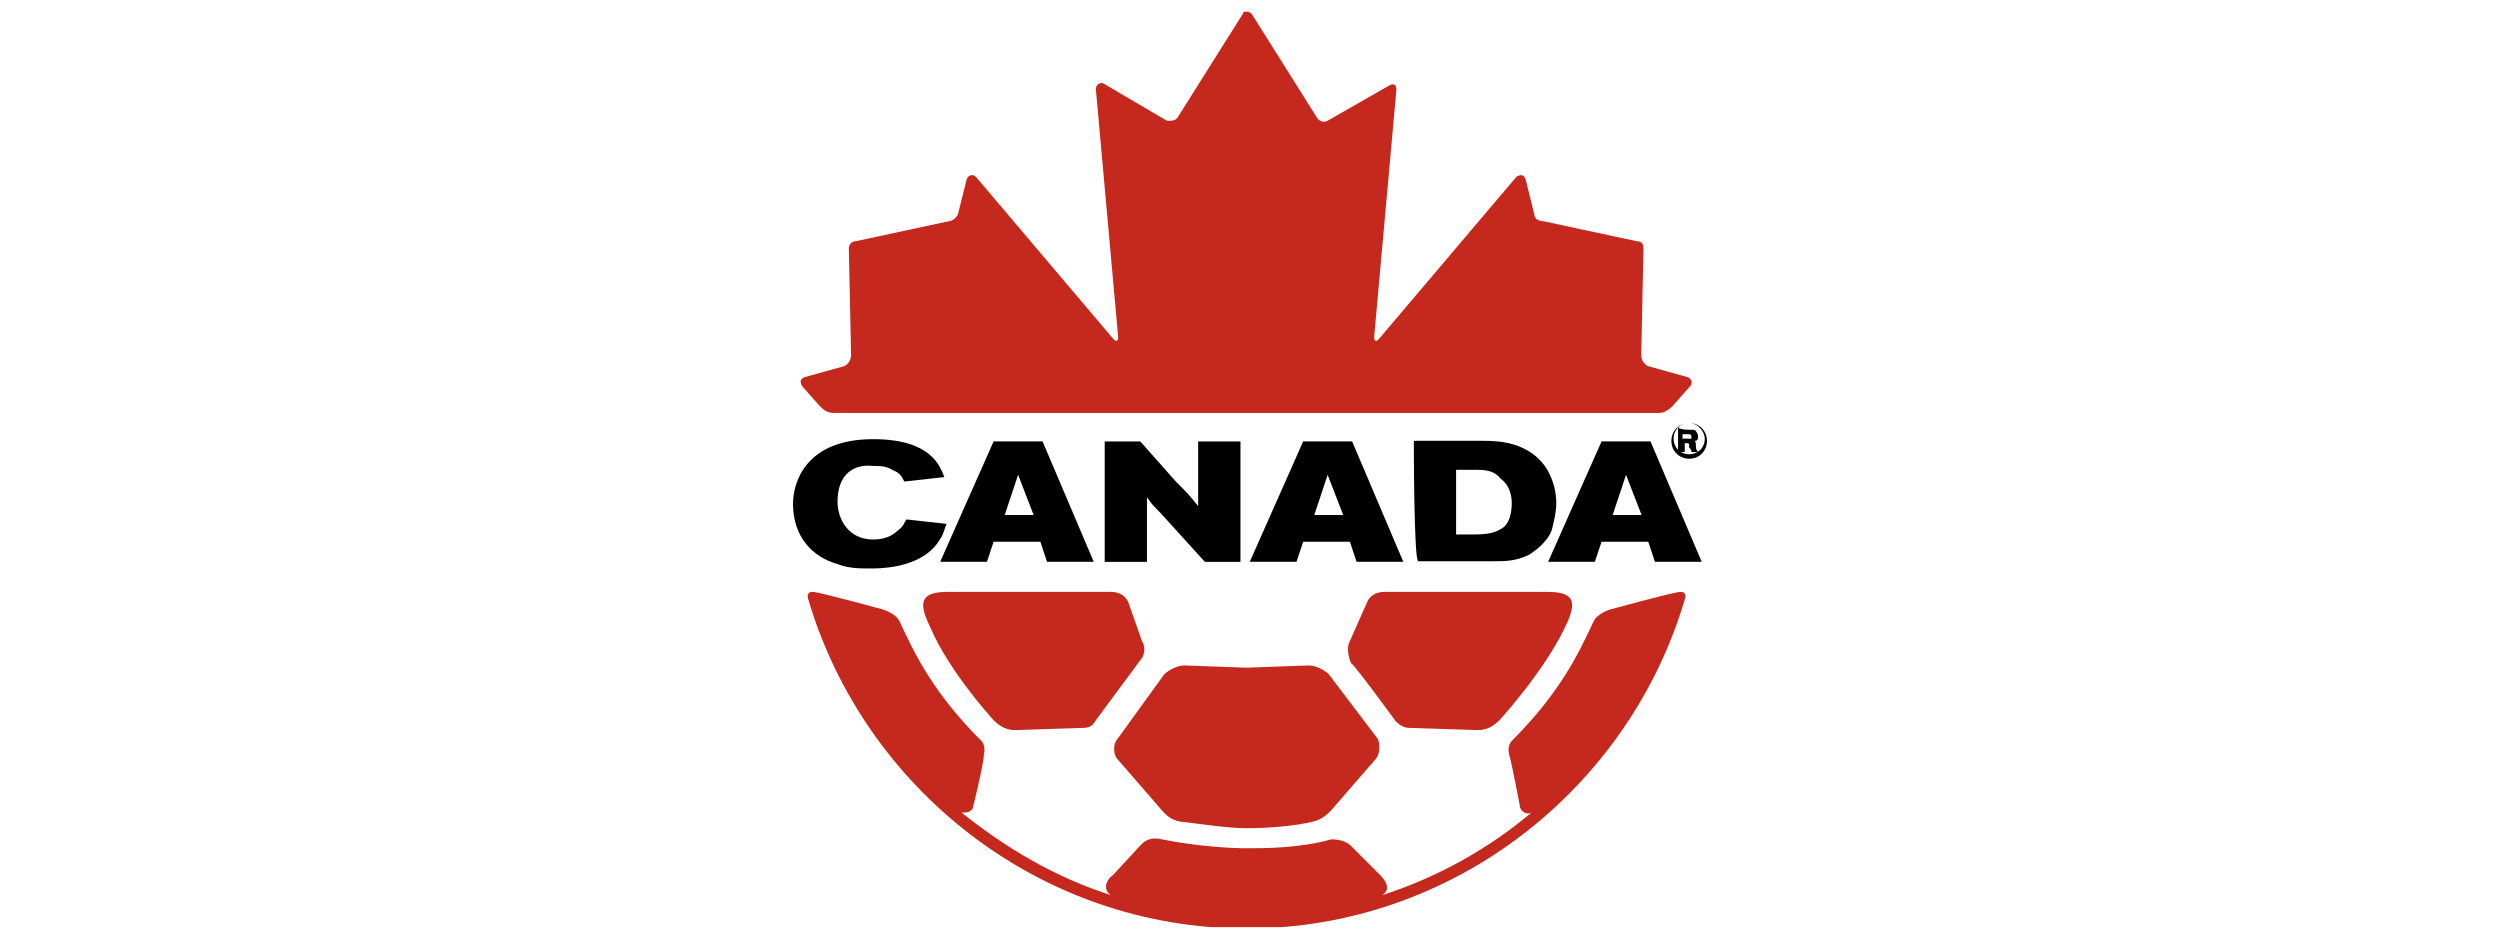
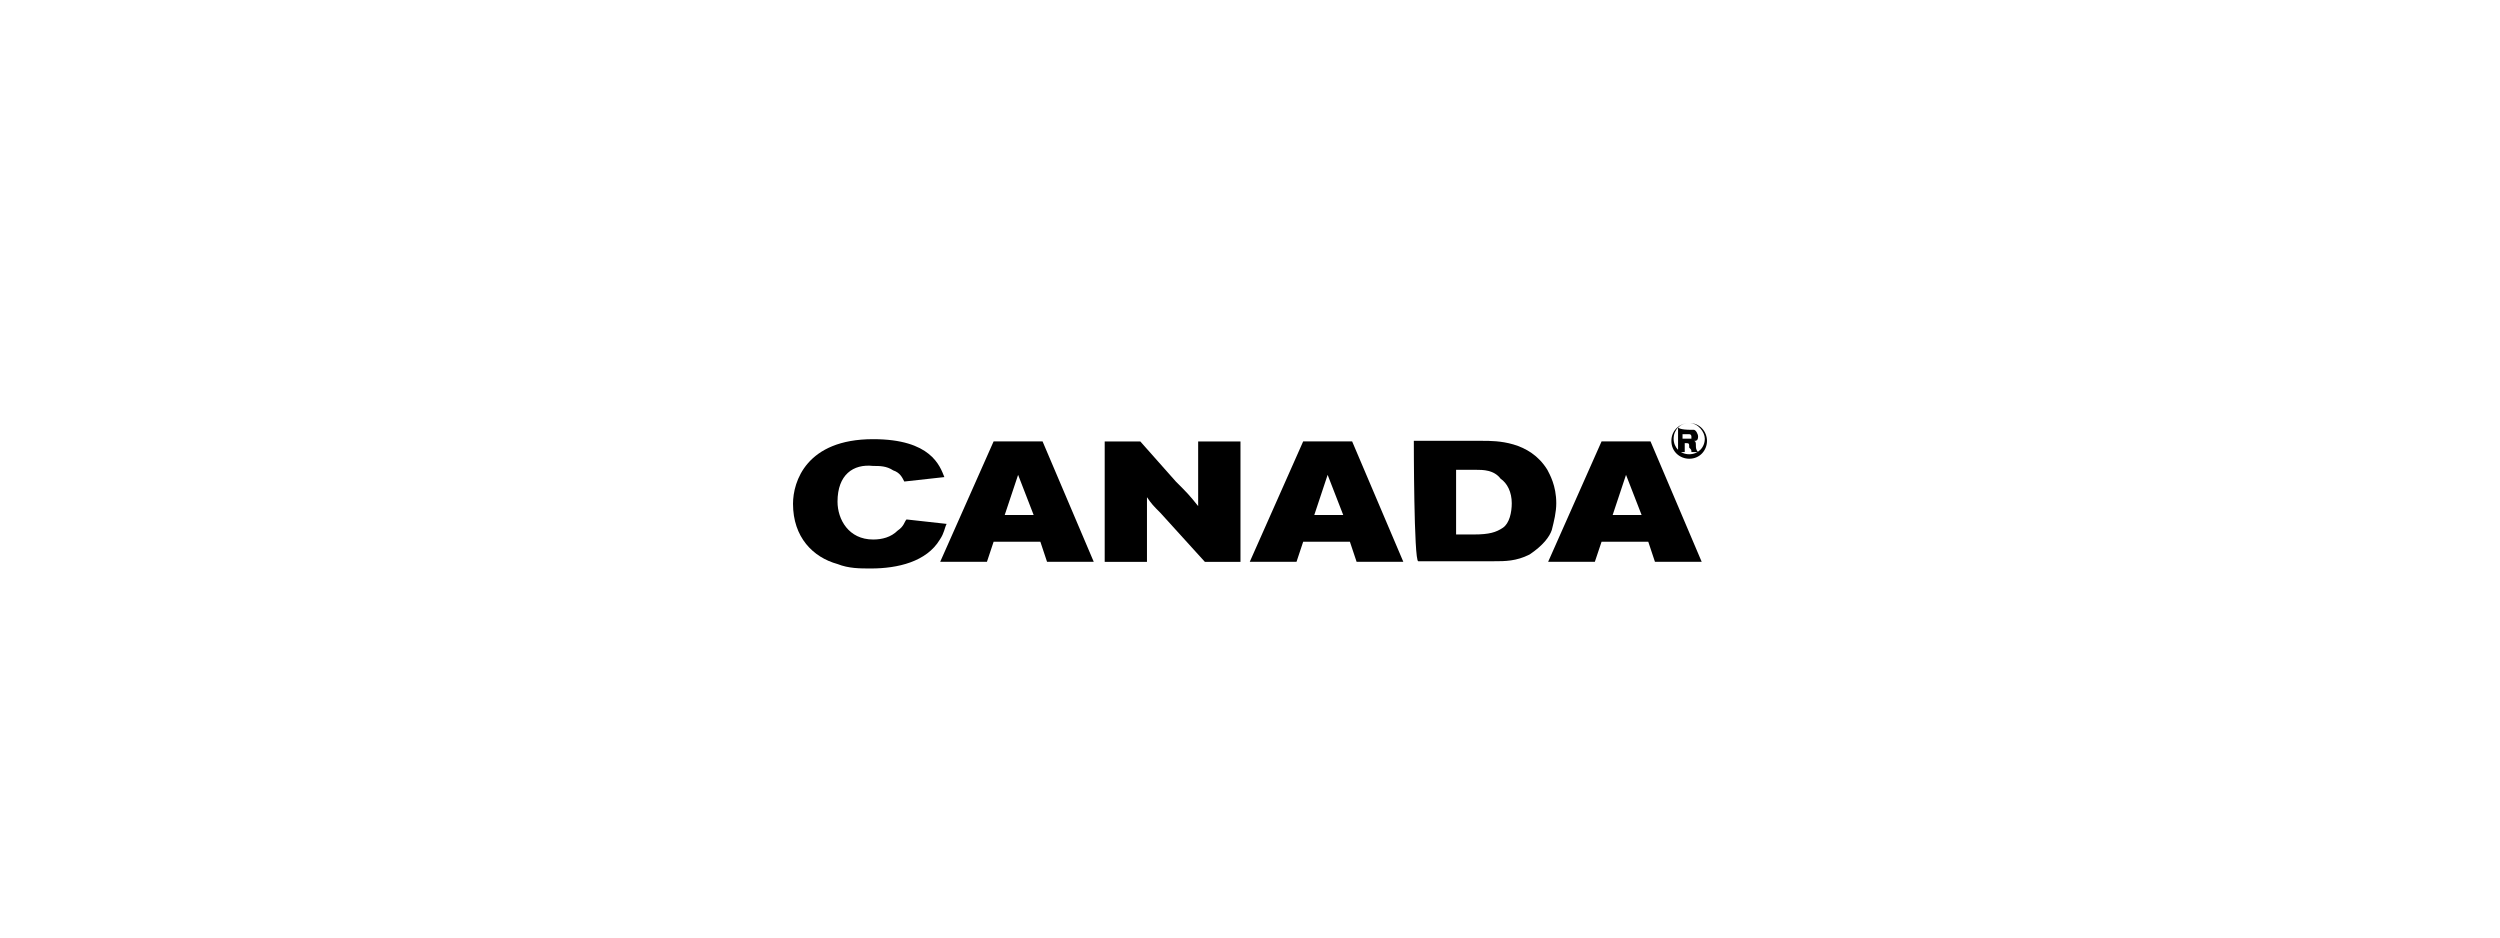
<svg xmlns="http://www.w3.org/2000/svg" width="320" zoomAndPan="magnify" viewBox="0 0 240 90" height="120" preserveAspectRatio="xMidYMid meet" version="1.0">
  <defs>
    <clipPath id="23409257be">
-       <path d="M 77 56 L 162 56 L 162 89.004 L 77 89.004 Z M 77 56 " clip-rule="nonzero" />
-     </clipPath>
+       </clipPath>
    <clipPath id="115b52a6b6">
      <path d="M 148 42 L 163.984 42 L 163.984 54 L 148 54 Z M 148 42 " clip-rule="nonzero" />
    </clipPath>
    <clipPath id="0dc296bd57">
      <path d="M 76 1.043 L 163 1.043 L 163 40 L 76 40 Z M 76 1.043 " clip-rule="nonzero" />
    </clipPath>
    <clipPath id="8e5f59eb90">
      <path d="M 160 40 L 163.984 40 L 163.984 45 L 160 45 Z M 160 40 " clip-rule="nonzero" />
    </clipPath>
  </defs>
  <g clip-path="url(#23409257be)">
    <path fill="#c5281c" d="M 161.336 56.82 C 160.695 56.82 154.5 58.535 154.5 58.535 C 153.855 58.75 153.215 59.176 153.004 59.605 C 151.508 62.812 149.797 66.453 145.098 71.16 C 145.098 71.16 144.668 71.59 144.883 72.445 C 145.098 73.086 145.949 77.582 145.949 77.582 C 146.164 78.008 146.594 78.223 147.02 78.008 C 142.961 81.434 138.043 84.215 132.703 85.93 C 133.344 85.5 133.344 84.859 132.488 84 L 129.711 81.219 C 129.285 80.793 128.645 80.578 127.789 80.578 C 124.797 81.434 121.379 81.434 119.668 81.434 C 117.957 81.434 114.754 81.219 111.547 80.578 C 110.695 80.363 110.055 80.578 109.625 81.004 L 106.848 84 C 105.992 84.645 105.992 85.5 106.633 85.93 C 101.293 84.215 96.59 81.434 92.316 78.008 C 92.746 78.008 93.172 78.008 93.387 77.582 C 93.387 77.582 94.453 73.301 94.453 72.445 C 94.668 71.59 94.242 71.16 94.242 71.16 C 89.539 66.453 87.832 62.812 86.336 59.605 C 86.121 59.176 85.48 58.75 84.84 58.535 C 84.84 58.535 78.641 56.82 78 56.82 C 77.359 56.82 77.574 57.465 77.574 57.465 C 82.914 75.656 99.797 89.137 119.668 89.137 C 139.539 89.137 156.422 75.656 161.762 57.465 C 161.762 57.465 161.977 56.82 161.336 56.82 M 133.984 69.234 C 134.414 69.664 134.84 69.875 135.266 69.875 L 141.891 70.09 C 142.531 70.09 143.387 69.875 144.242 68.809 C 144.242 68.809 148.301 64.312 150.223 60.246 C 151.508 57.68 151.078 56.82 148.516 56.82 L 132.918 56.82 C 132.062 56.82 131.422 57.25 131.207 57.891 L 129.496 61.746 C 129.285 62.387 129.496 63.242 129.711 63.672 C 129.926 63.672 133.984 69.234 133.984 69.234 Z M 107.273 72.871 L 111.547 77.797 C 111.762 78.008 112.191 78.652 113.258 78.867 C 115.18 79.078 117.746 79.508 119.668 79.508 C 121.805 79.508 124.371 79.293 126.078 78.867 C 126.934 78.652 127.359 78.223 127.789 77.797 L 132.062 72.871 C 132.488 72.445 132.488 71.375 132.277 70.945 L 127.574 64.742 C 127.148 64.312 126.293 63.883 125.652 63.883 C 125.652 63.883 119.668 64.098 119.668 64.098 C 119.668 64.098 113.684 63.883 113.684 63.883 C 113.043 63.883 112.191 64.312 111.762 64.742 L 107.273 70.945 C 106.848 71.375 106.848 72.445 107.273 72.871 M 95.094 68.809 C 95.949 69.875 96.805 70.09 97.445 70.09 L 104.07 69.875 C 104.496 69.875 104.926 69.664 105.137 69.234 L 109.41 63.457 C 109.84 63.027 110.055 62.172 109.625 61.531 L 108.344 57.891 C 108.129 57.25 107.488 56.82 106.633 56.82 L 91.035 56.82 C 88.473 56.82 88.043 57.68 89.324 60.246 C 91.035 64.312 95.094 68.809 95.094 68.809 " fill-opacity="1" fill-rule="nonzero" />
  </g>
  <path fill="#000000" d="M 80.402 48.156 C 80.402 49.867 81.473 51.793 83.82 51.793 C 84.676 51.793 85.531 51.578 86.172 50.938 C 86.812 50.508 86.812 50.082 87.027 49.867 L 90.875 50.293 C 90.66 50.723 90.66 51.152 90.23 51.793 C 88.949 53.934 86.172 54.574 83.609 54.574 C 82.539 54.574 81.473 54.574 80.402 54.148 C 78.051 53.504 76.129 51.578 76.129 48.367 C 76.129 46.227 77.41 42.16 83.82 42.16 C 89.379 42.16 90.23 44.73 90.66 45.801 L 86.812 46.227 C 86.598 45.801 86.387 45.371 85.746 45.156 C 85.105 44.73 84.461 44.73 83.82 44.73 C 81.898 44.516 80.402 45.586 80.402 48.156 " fill-opacity="1" fill-rule="nonzero" />
  <path fill="#000000" d="M 97.738 45.586 L 96.453 49.438 L 99.23 49.438 Z M 95.387 42.375 L 100.086 42.375 L 105 53.934 L 100.516 53.934 L 99.875 52.008 L 95.387 52.008 L 94.746 53.934 L 90.258 53.934 C 90.258 53.934 95.387 42.375 95.387 42.375 Z M 95.387 42.375 " fill-opacity="1" fill-rule="nonzero" />
  <path fill="#000000" d="M 106.051 42.379 L 109.469 42.379 L 112.887 46.234 C 113.957 47.301 114.172 47.516 115.023 48.586 C 115.023 47.09 115.023 46.445 115.023 44.949 L 115.023 42.379 L 119.086 42.379 L 119.086 53.938 L 115.668 53.938 L 111.395 49.23 C 110.75 48.586 110.539 48.371 110.109 47.73 C 110.109 49.656 110.109 50.086 110.109 51.582 L 110.109 53.938 L 106.051 53.938 Z M 106.051 42.379 " fill-opacity="1" fill-rule="nonzero" />
  <path fill="#000000" d="M 127.453 45.586 L 126.172 49.438 L 128.949 49.438 Z M 125.105 42.375 L 129.805 42.375 L 134.719 53.934 L 130.234 53.934 L 129.59 52.008 L 125.105 52.008 L 124.465 53.934 L 119.977 53.934 C 119.977 53.934 125.105 42.375 125.105 42.375 Z M 125.105 42.375 " fill-opacity="1" fill-rule="nonzero" />
  <path fill="#000000" d="M 139.785 51.309 L 141.496 51.309 C 142.992 51.309 143.633 51.094 144.273 50.668 C 144.914 50.238 145.129 49.168 145.129 48.312 C 145.129 47.242 144.699 46.387 144.059 45.957 C 143.418 45.102 142.352 45.102 141.711 45.102 L 139.785 45.102 Z M 135.727 42.32 L 142.352 42.32 C 143.633 42.32 146.836 42.32 148.547 45.102 C 148.762 45.531 149.402 46.602 149.402 48.312 C 149.402 49.168 149.188 50.023 148.973 50.879 C 148.762 51.523 148.121 52.379 146.836 53.234 C 145.555 53.879 144.488 53.879 143.418 53.879 L 136.152 53.879 C 135.727 53.879 135.727 42.32 135.727 42.32 Z M 135.727 42.32 " fill-opacity="1" fill-rule="nonzero" />
  <g clip-path="url(#115b52a6b6)">
    <path fill="#000000" d="M 156.098 45.586 L 154.816 49.438 L 157.594 49.438 Z M 153.75 42.375 L 158.449 42.375 L 163.363 53.934 L 158.875 53.934 L 158.234 52.008 L 153.75 52.008 L 153.105 53.934 L 148.621 53.934 C 148.621 53.934 153.75 42.375 153.75 42.375 Z M 153.75 42.375 " fill-opacity="1" fill-rule="nonzero" />
  </g>
  <g clip-path="url(#0dc296bd57)">
-     <path fill="#c5281c" d="M 119.738 1.117 C 119.523 1.117 119.309 1.117 119.309 1.332 L 113.113 11.176 C 112.898 11.602 112.473 11.602 112.043 11.602 L 105.848 7.965 C 105.422 7.965 105.207 8.18 105.207 8.605 L 107.344 32.363 C 107.344 32.789 107.129 32.789 106.914 32.578 L 93.668 16.953 C 93.453 16.738 93.027 16.738 92.812 17.168 L 91.957 20.59 C 91.746 21.02 91.316 21.234 91.105 21.234 L 82.129 23.16 C 81.703 23.16 81.488 23.586 81.488 23.801 L 81.703 34.074 C 81.703 34.504 81.488 34.93 81.062 35.145 L 77.215 36.215 C 76.789 36.43 76.789 36.645 77 37.07 L 78.711 38.996 C 78.926 39.211 79.352 39.641 79.992 39.641 L 159.266 39.641 C 159.695 39.641 160.121 39.426 160.551 38.996 L 162.258 37.07 C 162.473 36.855 162.473 36.43 162.047 36.215 L 158.199 35.145 C 157.773 34.93 157.559 34.504 157.559 34.074 L 157.773 23.801 C 157.773 23.375 157.559 23.16 157.129 23.16 L 148.156 21.234 C 147.73 21.234 147.301 21.02 147.301 20.59 L 146.445 17.168 C 146.234 16.738 146.02 16.738 145.594 16.953 L 132.344 32.578 C 132.129 32.789 131.918 32.789 131.918 32.363 L 134.055 8.605 C 134.055 8.18 133.84 7.965 133.414 8.18 L 127.43 11.602 C 127 11.816 126.574 11.602 126.359 11.176 L 120.164 1.332 C 119.949 1.117 119.738 1.117 119.738 1.117 " fill-opacity="1" fill-rule="nonzero" />
-   </g>
+     </g>
  <g clip-path="url(#8e5f59eb90)">
    <path fill="#000000" d="M 161.949 42.113 L 162.164 42.113 C 162.375 42.113 162.375 42.113 162.375 42.113 C 162.375 42.113 162.375 41.898 162.375 41.898 C 162.375 41.898 162.375 41.684 162.164 41.684 C 162.164 41.684 162.164 41.684 161.734 41.684 L 161.523 41.684 L 161.523 42.113 Z M 162.164 41.258 C 162.375 41.258 162.59 41.258 162.59 41.258 C 162.805 41.258 163.016 41.684 163.016 41.898 C 163.016 42.328 162.805 42.328 162.59 42.328 C 162.805 42.328 162.805 42.539 162.805 42.754 C 162.805 42.969 162.805 43.184 163.016 43.398 L 162.375 43.398 C 162.375 43.184 162.375 43.184 162.164 42.969 C 162.164 42.539 162.164 42.539 161.734 42.539 L 161.734 43.398 L 161.094 43.398 L 161.094 41.043 C 161.309 41.258 162.164 41.258 162.164 41.258 Z M 162.164 40.613 C 161.309 40.613 160.668 41.258 160.668 42.113 C 160.668 42.969 161.309 43.609 162.164 43.609 C 163.016 43.609 163.66 42.969 163.66 42.113 C 163.66 41.469 163.016 40.613 162.164 40.613 M 162.164 44.039 C 161.309 44.039 160.453 43.398 160.453 42.328 C 160.453 41.258 161.309 40.613 162.164 40.613 C 163.23 40.613 163.871 41.469 163.871 42.328 C 163.871 43.184 163.23 44.039 162.164 44.039 " fill-opacity="1" fill-rule="nonzero" />
  </g>
</svg>